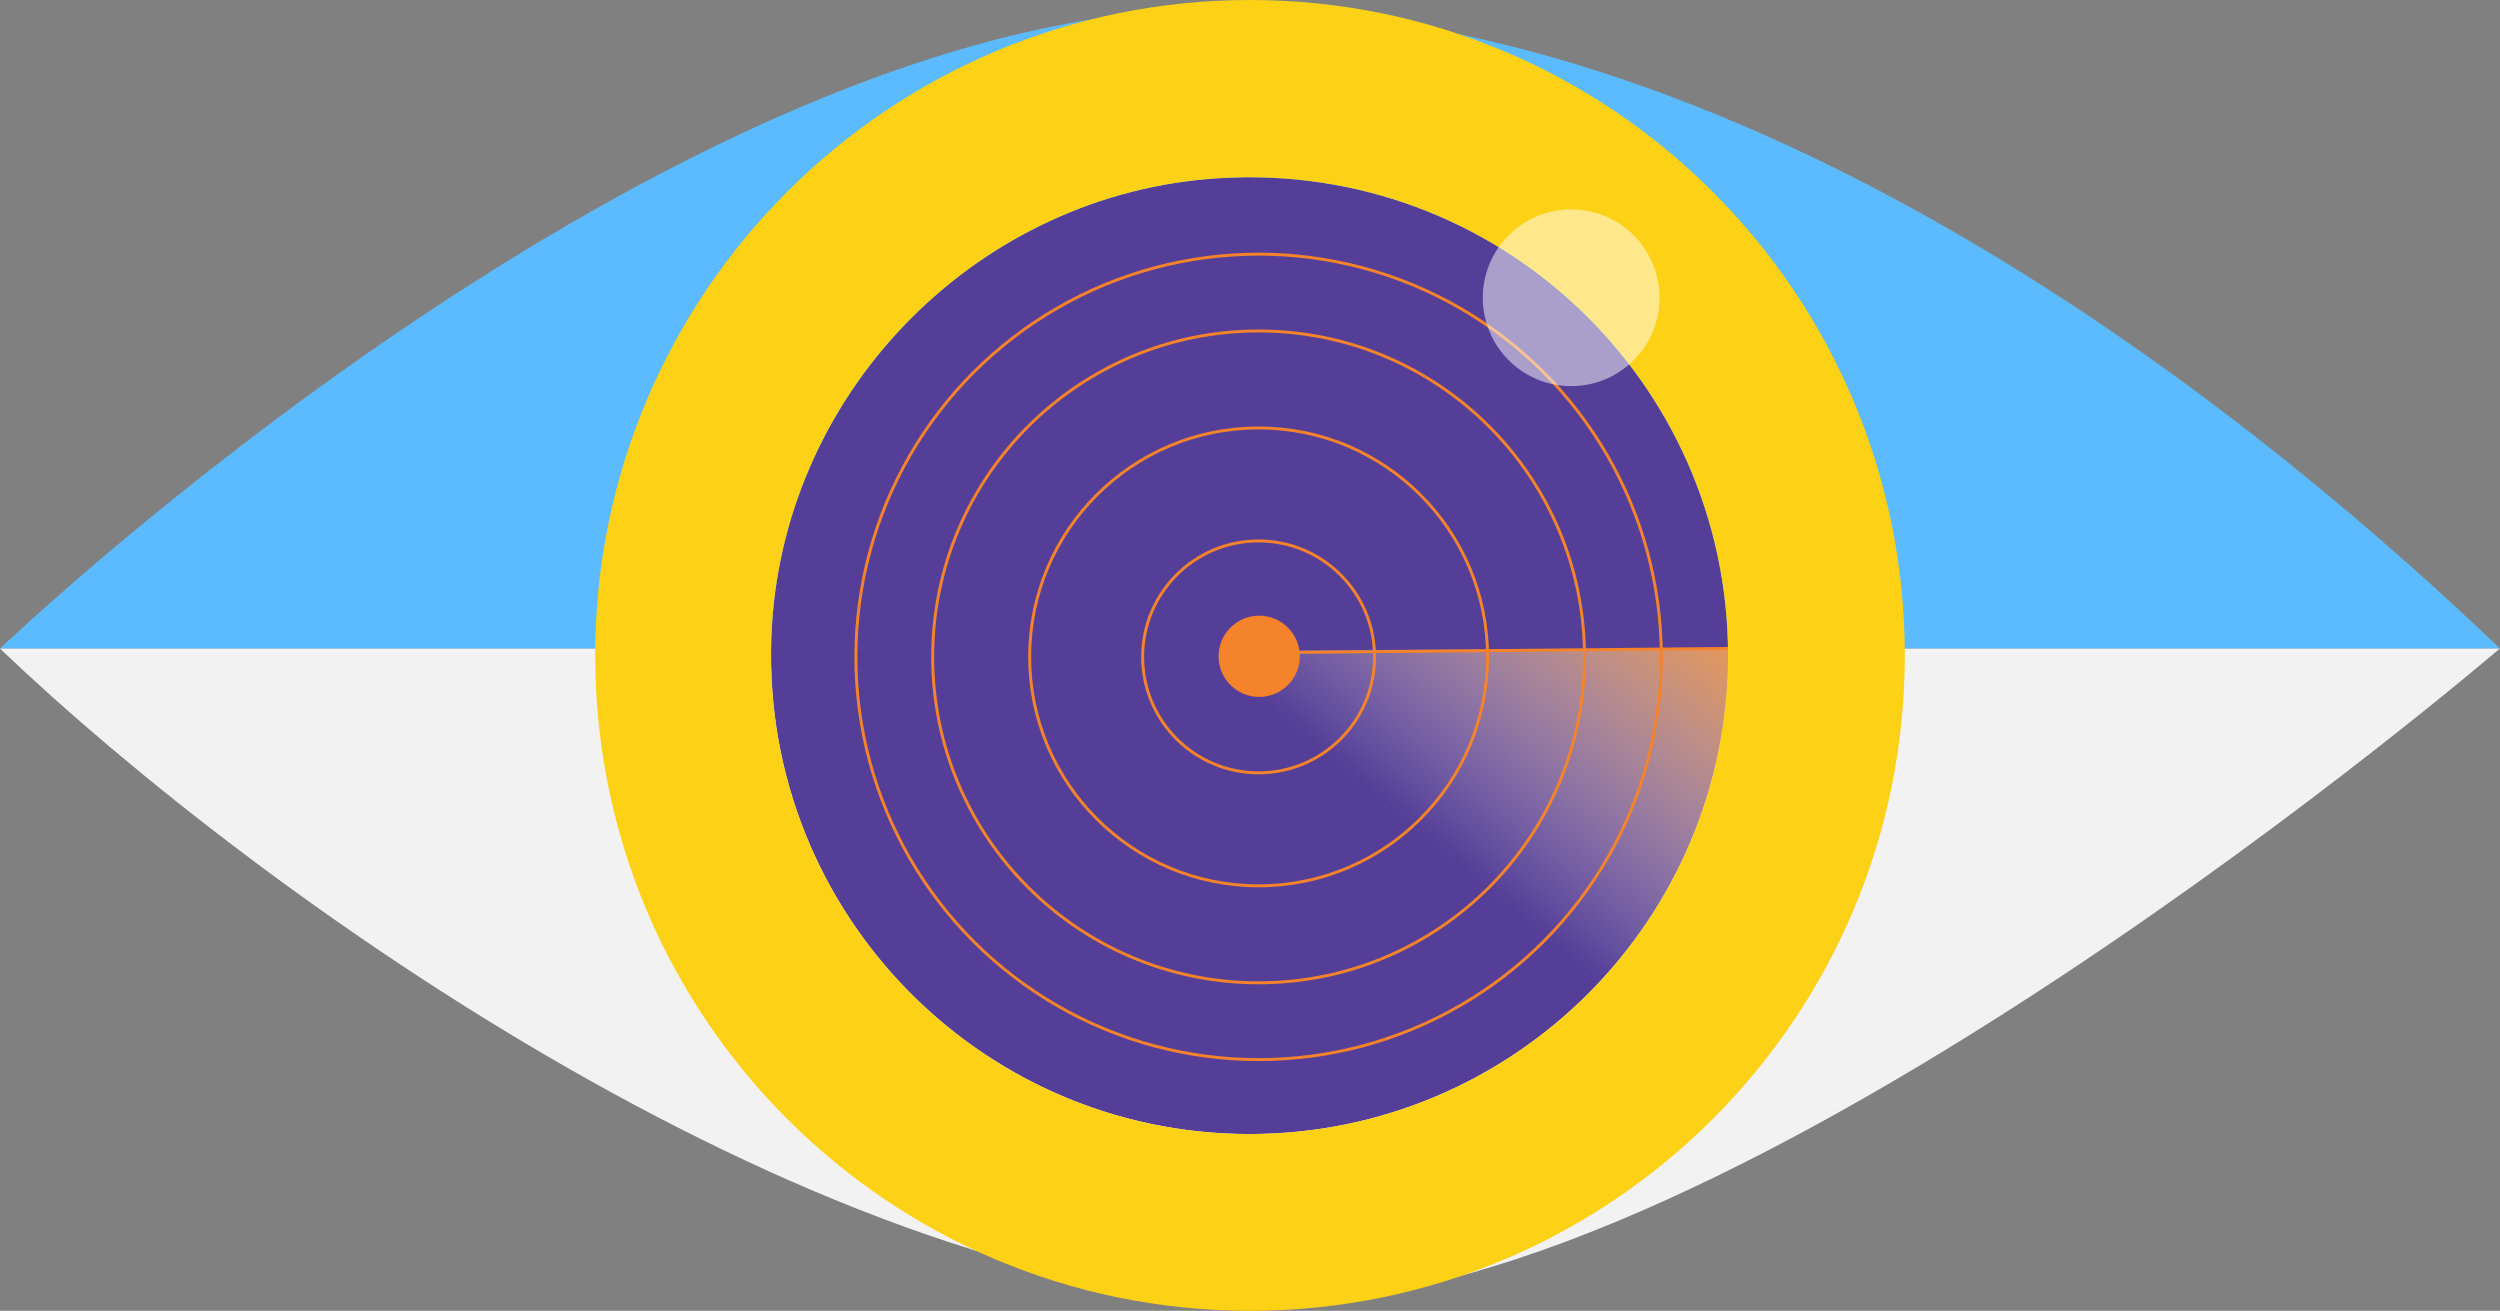
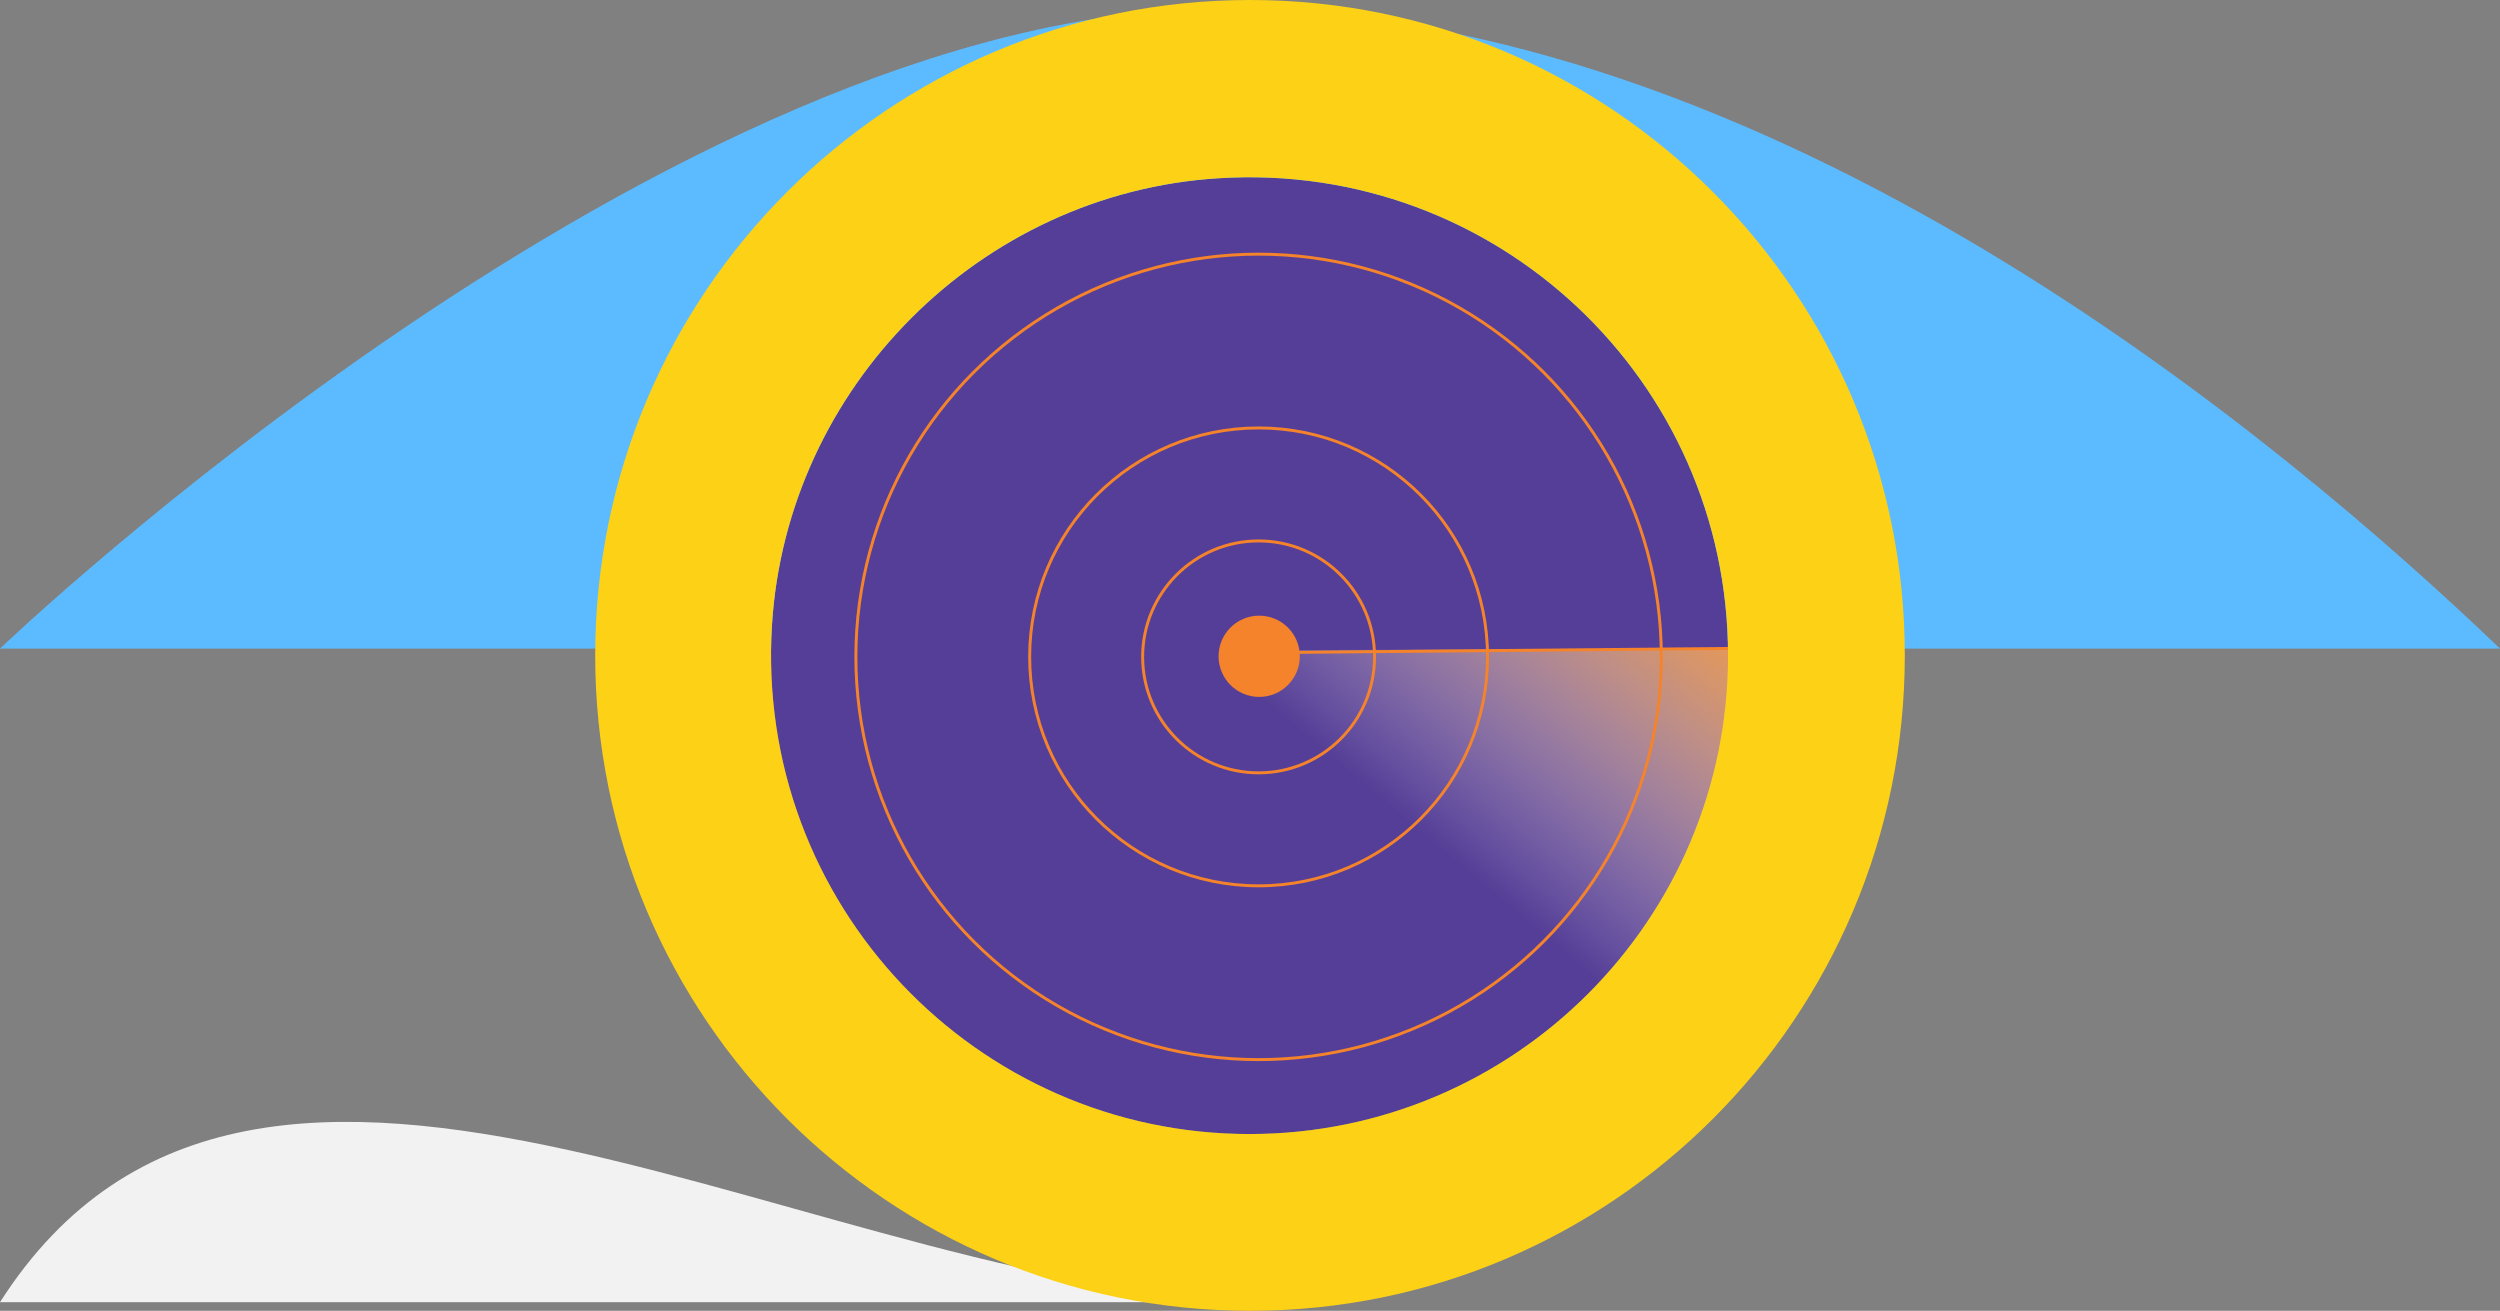
<svg xmlns="http://www.w3.org/2000/svg" version="1.1" id="Layer_1" x="0px" y="0px" viewBox="0 0 843 442" style="enable-background:new 0 0 843 442;" xml:space="preserve">
  <rect x="0" y="0" width="843" height="442" fill="#808080" stroke="none" />
  <style type="text/css">
	.st0{fill:#5CBBFF;}
	.st1{fill:#F2F2F2;}
	.st2{fill:#553E97;}
	.st3{fill:url(#SVGID_1_);}
	.st4{fill:none;stroke:#F4832B;stroke-miterlimit:10;}
	.st5{fill:#F4832B;}
	.st6{fill:#FCD116;}
	.st7{opacity:0.5;fill:#FFFFFF;}
</style>
  <path class="st0" d="M411.7,2.9C225.4,2.9,0,218.7,0,218.7h843C770.3,149.1,597.9,2.9,411.7,2.9z" />
-   <path class="st1" d="M432.9,439.1c153.6,0,410-220.4,410-220.4H0C87.4,302.3,279.4,439.1,432.9,439.1z" />
+   <path class="st1" d="M432.9,439.1H0C87.4,302.3,279.4,439.1,432.9,439.1z" />
  <path class="st2" d="M421.5,382.4c-92.5,0.1-166.9-77.7-161.2-171.5c4.9-80.3,70.2-145.8,150.6-150.8  c93.8-5.9,171.7,68.3,171.8,160.8c0,0.1,0,0.1,0,0.2C582.7,310.1,510.6,382.3,421.5,382.4L421.5,382.4z" />
  <linearGradient id="SVGID_1_" gradientUnits="userSpaceOnUse" x1="576.987" y1="191.551" x2="439.777" y2="355.071">
    <stop offset="0" style="stop-color:#F79839" />
    <stop offset="0.162" style="stop-color:#F9B169;stop-opacity:0.737" />
    <stop offset="0.528" style="stop-color:#FEF0E2;stop-opacity:0.14" />
    <stop offset="0.614" style="stop-color:#FFFFFF;stop-opacity:0" />
  </linearGradient>
  <polygon class="st3" points="436.4,219.2 583.3,218.8 609.4,218.8 590.5,324.7 486.9,397 419,382.4 421.3,227.9 " />
  <line class="st4" x1="434.4" y1="220" x2="588" y2="218.6" />
  <circle class="st5" cx="424.6" cy="221.3" r="13.7" />
  <circle class="st4" cx="424.4" cy="221.5" r="39.1" />
  <circle class="st4" cx="424.4" cy="221.5" r="77.2" />
-   <circle class="st4" cx="424.4" cy="221.5" r="109.9" />
  <circle class="st4" cx="424.4" cy="221.5" r="135.8" />
  <path class="st6" d="M421.5,0c-122,0-220.8,99-220.8,221s98.9,221,220.8,221s220.8-99,220.8-221S543.4,0,421.5,0z M421.5,382.4  c-92.5,0.1-166.9-77.7-161.2-171.5c4.9-80.3,70.2-145.8,150.6-150.8c93.8-5.9,171.7,68.3,171.8,160.8c0,0.1,0,0.1,0,0.2  C582.7,310.1,510.6,382.3,421.5,382.4L421.5,382.4z" />
-   <circle class="st7" cx="529.8" cy="100.4" r="29.8" />
</svg>